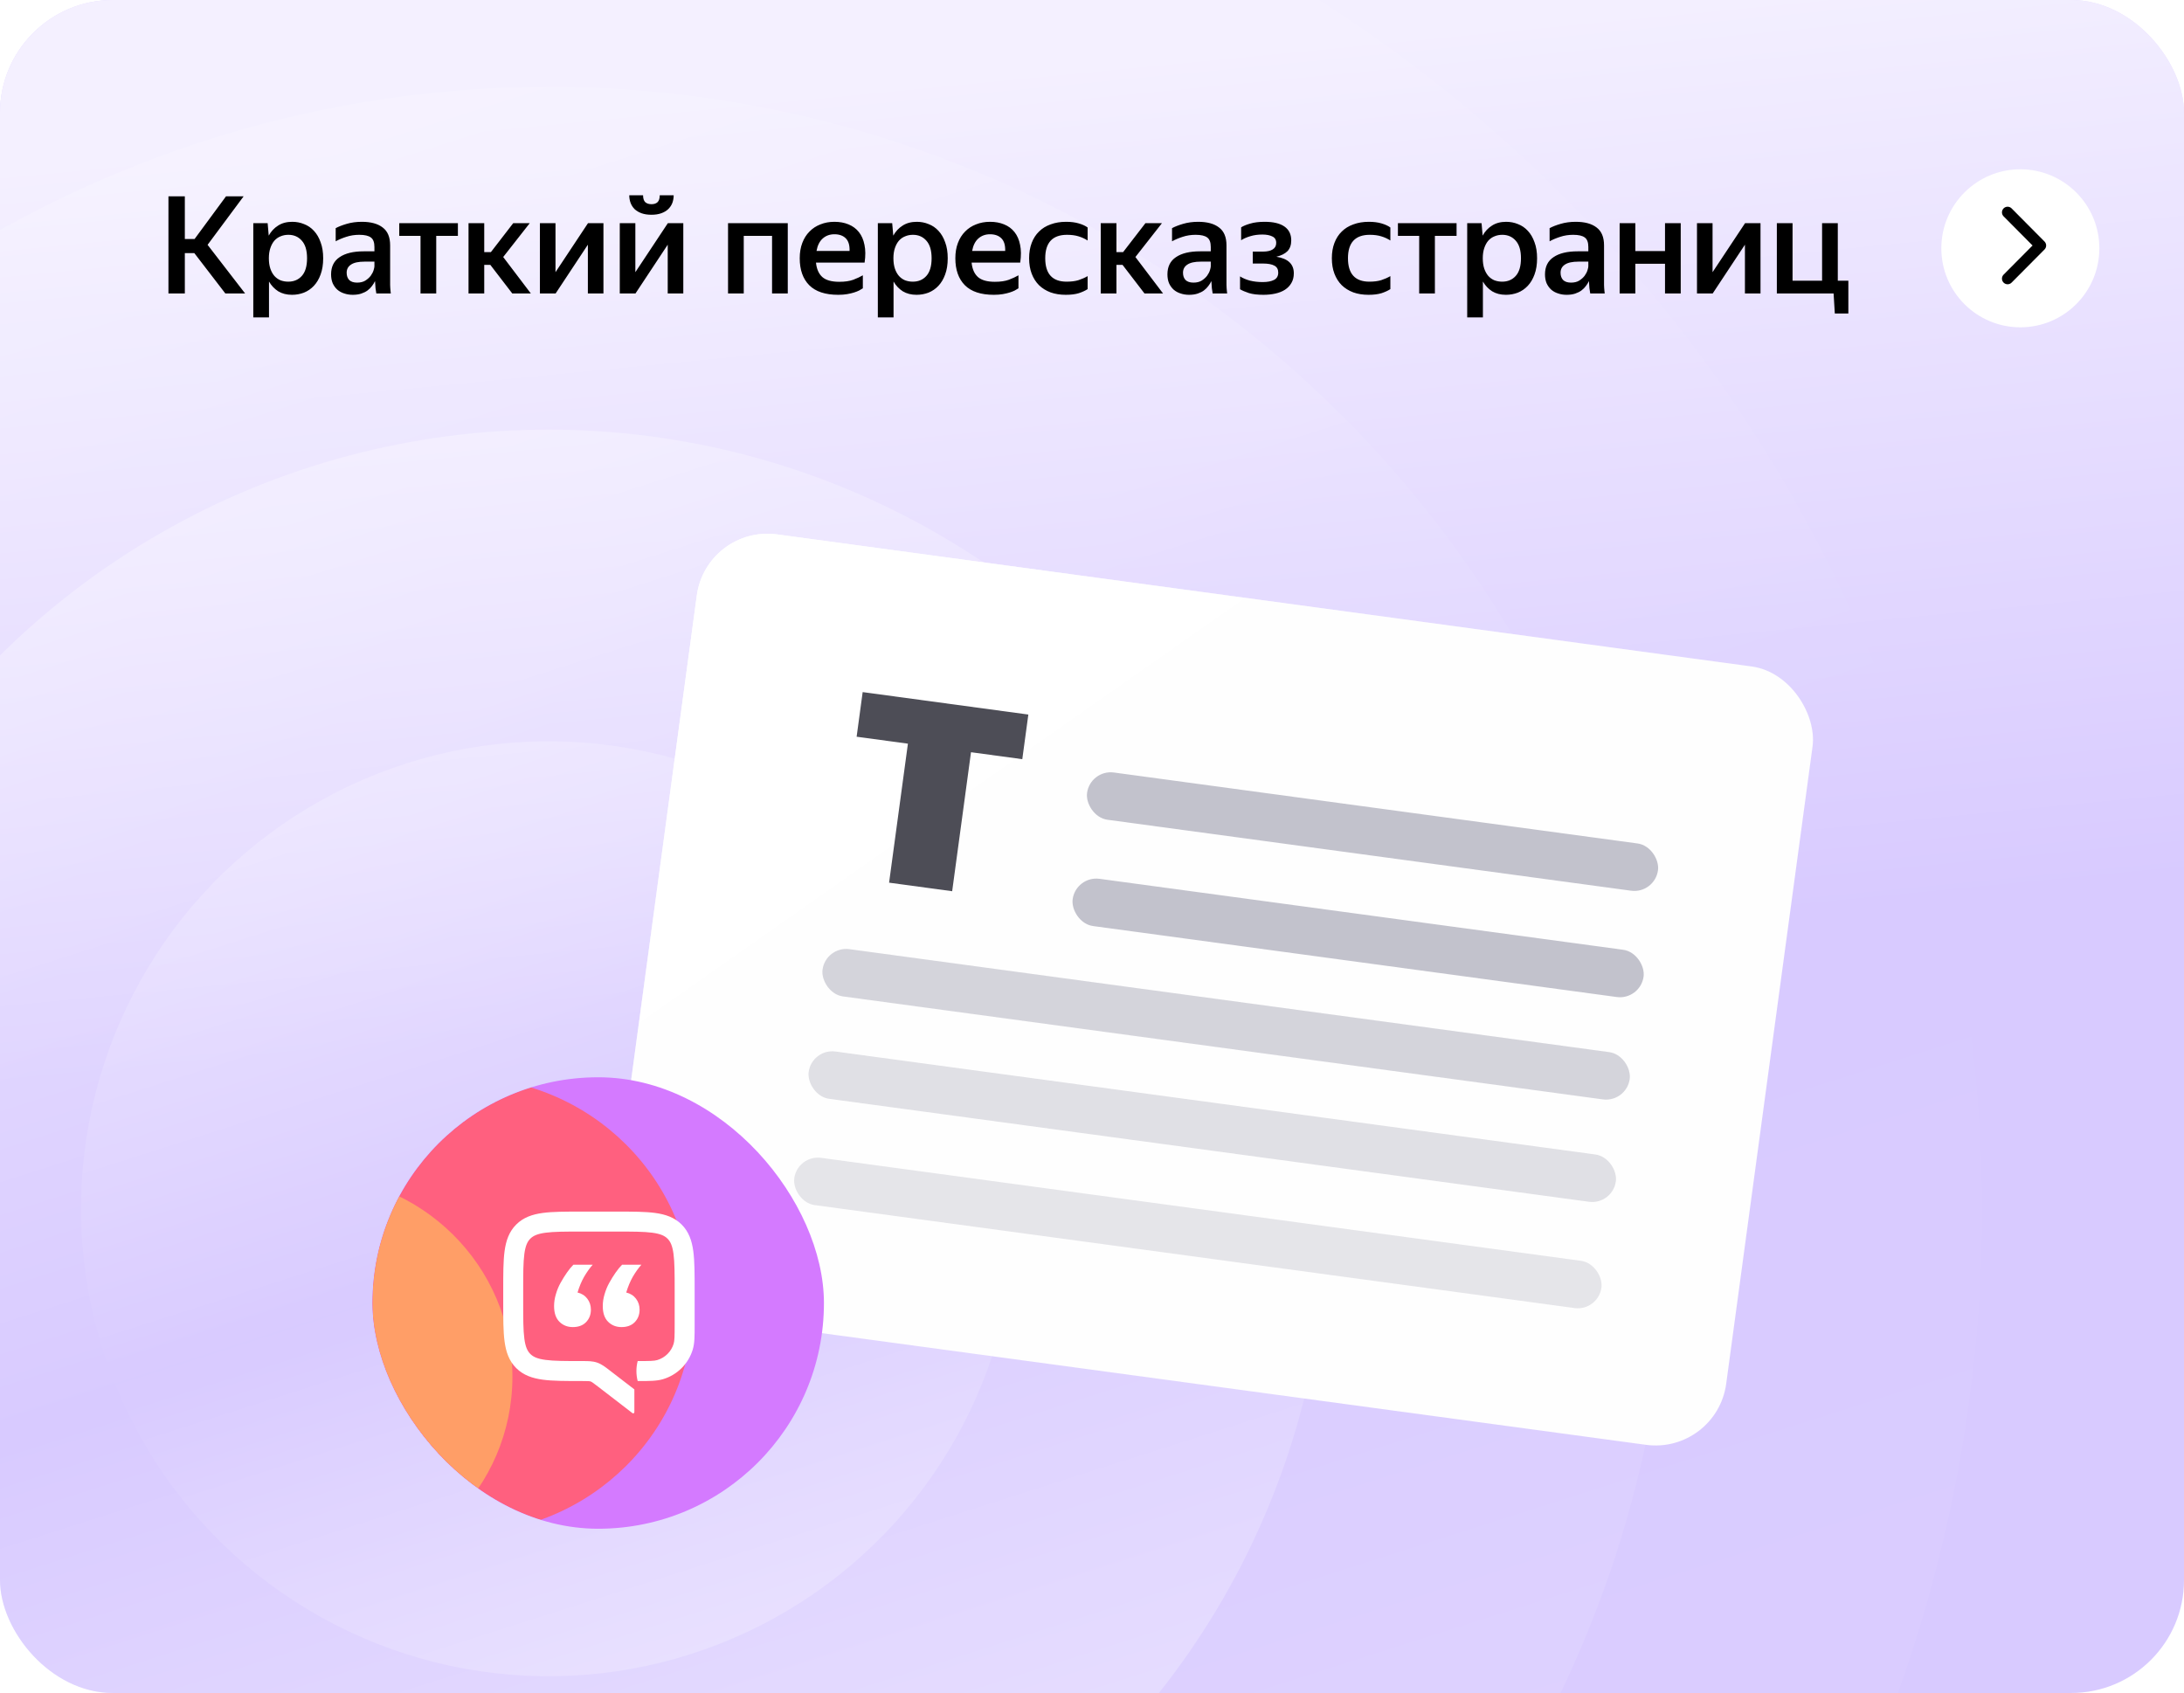
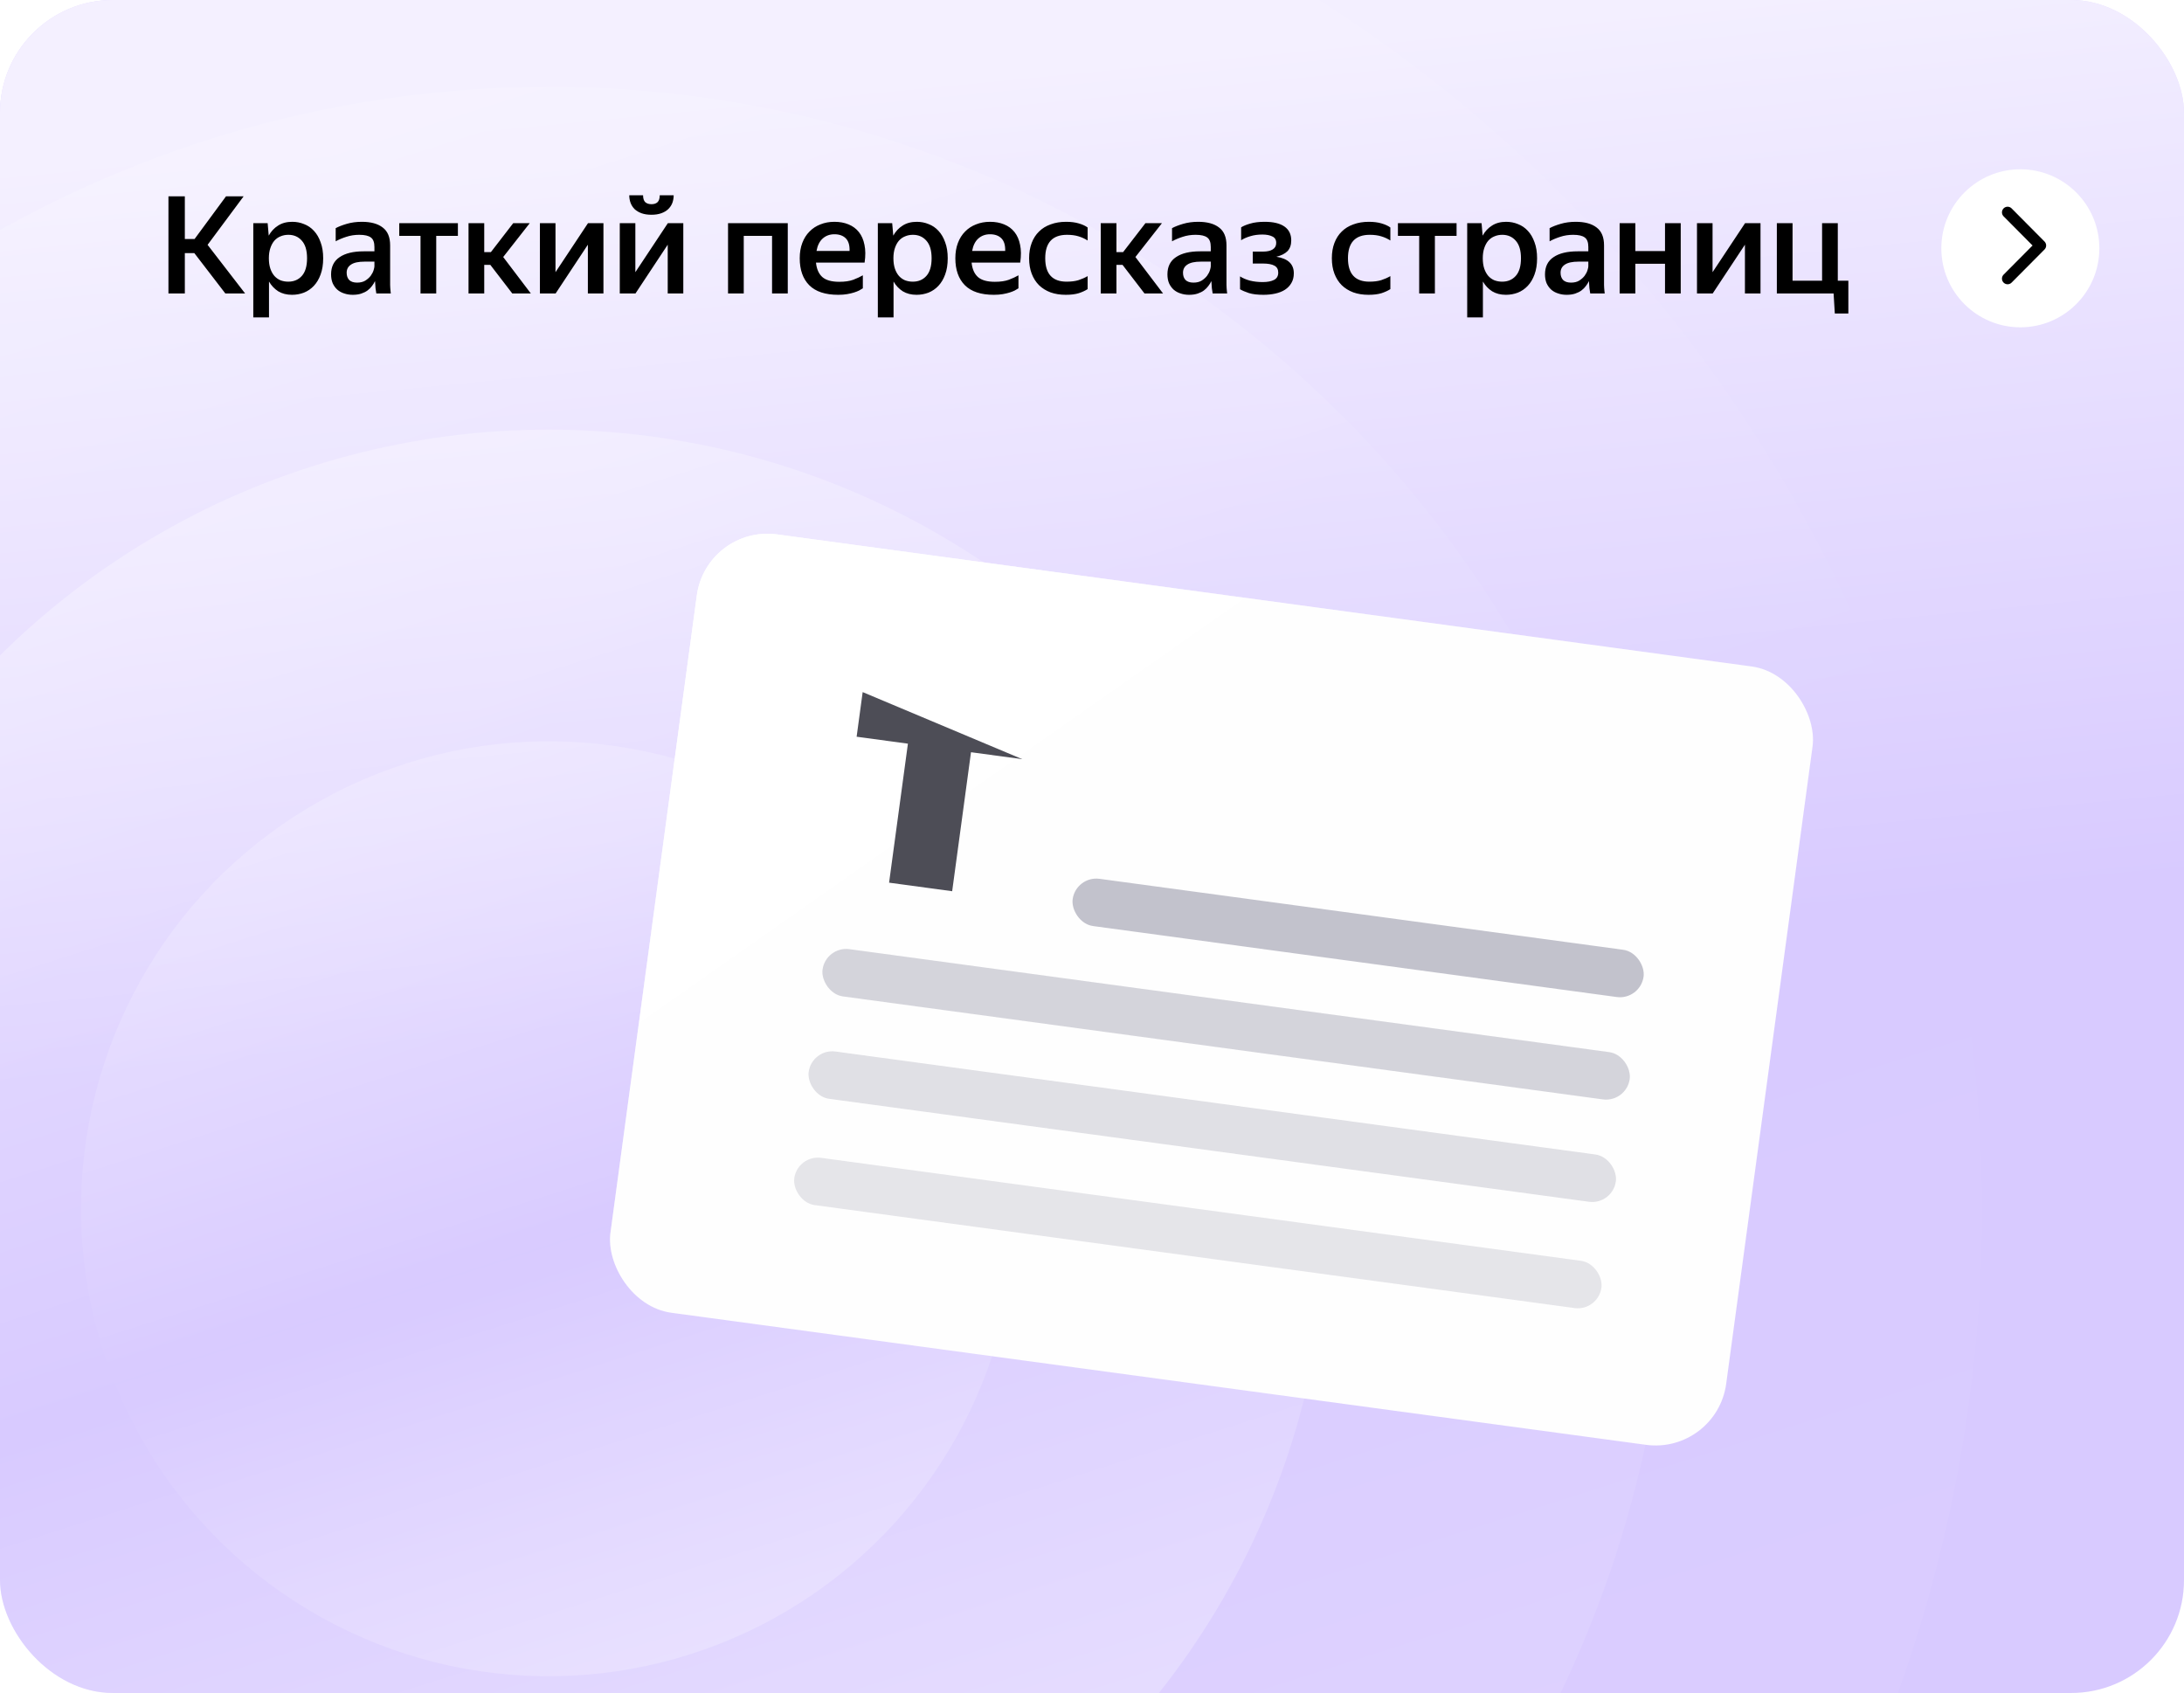
<svg xmlns="http://www.w3.org/2000/svg" width="387" height="300" viewBox="0 0 387 300" fill="none">
  <g clip-path="url(#clip0_4_28903)">
    <rect width="387" height="300" rx="20" fill="#D8CAFF" />
    <rect width="387" height="300" rx="20" fill="url(#paint0_linear_4_28903)" fill-opacity="0.7" />
    <g opacity="0.8">
      <ellipse opacity="0.2" cx="97.196" cy="214.197" rx="254.036" ry="254.036" transform="rotate(117.27 97.196 214.197)" fill="url(#paint1_linear_4_28903)" />
      <ellipse opacity="0.4" cx="97.196" cy="214.196" rx="198.81" ry="198.81" transform="rotate(117.27 97.196 214.196)" fill="url(#paint2_linear_4_28903)" />
      <ellipse opacity="0.8" cx="97.196" cy="214.196" rx="138.063" ry="138.063" transform="rotate(117.27 97.196 214.196)" fill="url(#paint3_linear_4_28903)" />
      <ellipse opacity="0.6" cx="97.196" cy="214.196" rx="82.838" ry="82.838" transform="rotate(117.27 97.196 214.196)" fill="url(#paint4_linear_4_28903)" />
    </g>
    <rect x="125.171" y="93" width="199.509" height="139.192" rx="12.624" transform="rotate(7.717 125.171 93)" fill="#FEFEFE" />
    <rect x="125.171" y="93" width="199.509" height="139.192" rx="12.624" transform="rotate(7.717 125.171 93)" fill="url(#paint5_linear_4_28903)" />
-     <path d="M151.792 130.549L152.863 122.641L182.22 126.62L181.148 134.527L172.06 133.295L168.722 157.926L157.543 156.411L160.881 131.78L151.792 130.549Z" fill="#4D4D56" />
-     <rect x="193.193" y="136.322" width="102.09" height="8.449" rx="4.224" transform="rotate(7.717 193.193 136.322)" fill="#C2C2CC" />
+     <path d="M151.792 130.549L152.863 122.641L181.148 134.527L172.06 133.295L168.722 157.926L157.543 156.411L160.881 131.78L151.792 130.549Z" fill="#4D4D56" />
    <rect x="190.641" y="155.16" width="102.09" height="8.449" rx="4.224" transform="rotate(7.717 190.641 155.16)" fill="#C2C2CC" />
    <rect opacity="0.7" x="146.321" y="167.627" width="144.335" height="8.449" rx="4.224" transform="rotate(7.717 146.321 167.627)" fill="#C2C2CC" />
    <rect opacity="0.5" x="143.863" y="185.767" width="144.335" height="8.449" rx="4.224" transform="rotate(7.717 143.863 185.767)" fill="#C2C2CC" />
    <rect opacity="0.4" x="141.31" y="204.605" width="144.335" height="8.449" rx="4.224" transform="rotate(7.717 141.31 204.605)" fill="#C2C2CC" />
    <g filter="url(#filter0_d_4_28903)">
      <g clip-path="url(#clip1_4_28903)">
-         <rect x="66" y="175.895" width="80" height="80" rx="40" fill="#D47AFF" />
        <g filter="url(#filter1_f_4_28903)">
          <ellipse cx="82" cy="216.291" rx="40.8" ry="40.396" fill="#FF607F" />
        </g>
        <g filter="url(#filter2_f_4_28903)">
          <ellipse cx="54.8" cy="228.964" rx="36" ry="35.644" fill="#FF9E67" />
        </g>
        <path d="M102.964 199.696C100.208 199.696 97.961 199.696 96.188 199.934C94.338 200.183 92.741 200.721 91.468 201.994C90.195 203.267 89.657 204.864 89.408 206.714C89.17 208.487 89.17 210.734 89.17 213.49V215.937C89.17 218.688 89.17 220.931 89.408 222.701C89.656 224.549 90.191 226.143 91.461 227.416L91.475 227.43C92.748 228.7 94.342 229.235 96.19 229.483C97.96 229.721 100.203 229.721 102.954 229.721H103.081C104.289 229.721 104.49 229.743 104.656 229.799L104.657 229.8C104.824 229.856 104.996 229.961 105.953 230.698L112.068 235.407C112.207 235.513 112.408 235.415 112.408 235.239V233.435V231.202L108.111 227.894C108.061 227.856 108.011 227.817 107.961 227.778L107.96 227.778C107.247 227.227 106.591 226.72 105.799 226.45L105.794 226.449C105.002 226.18 104.173 226.181 103.273 226.182C103.237 226.182 103.202 226.182 103.166 226.182C103.138 226.182 103.11 226.182 103.081 226.182C100.172 226.182 98.168 226.179 96.661 225.976C95.204 225.781 94.48 225.429 93.974 224.925L93.966 224.917C93.462 224.411 93.11 223.687 92.915 222.23C92.712 220.723 92.709 218.719 92.709 215.81V213.617C92.709 210.703 92.712 208.695 92.915 207.186C93.111 205.728 93.464 205.002 93.97 204.496C94.476 203.99 95.202 203.637 96.66 203.441C98.169 203.238 100.177 203.235 103.091 203.235H109.167C112.081 203.235 114.089 203.238 115.598 203.441C117.056 203.637 117.782 203.99 118.288 204.496C118.794 205.002 119.146 205.728 119.343 207.186C119.545 208.695 119.549 210.703 119.549 213.617V219.629C119.549 221.846 119.531 222.568 119.369 223.109C118.953 224.499 117.866 225.586 116.476 226.002C115.935 226.164 115.213 226.182 112.995 226.182V226.182C112.698 227.343 112.698 228.56 112.995 229.721V229.721L113.281 229.721C115.094 229.722 116.385 229.722 117.49 229.392C120.022 228.635 122.002 226.655 122.759 224.123C123.089 223.018 123.089 221.727 123.088 219.915L123.088 213.49C123.088 210.734 123.088 208.487 122.85 206.714C122.601 204.864 122.063 203.267 120.79 201.994C119.517 200.721 117.92 200.183 116.069 199.934C114.297 199.696 112.05 199.696 109.294 199.696H102.964Z" fill="white" />
        <path d="M113.334 217.072C113.334 217.98 113.035 218.73 112.439 219.324C111.878 219.882 111.106 220.162 110.124 220.162C109.177 220.162 108.388 219.847 107.757 219.219C107.125 218.591 106.81 217.666 106.81 216.444C106.81 215.746 106.915 215.048 107.125 214.349C107.336 213.616 107.616 212.936 107.967 212.307C108.318 211.679 108.686 211.085 109.072 210.527C109.458 209.968 109.844 209.497 110.229 209.113H113.649C113.123 209.707 112.615 210.422 112.123 211.26C111.667 212.063 111.282 212.988 110.966 214.035C111.703 214.21 112.281 214.576 112.702 215.135C113.123 215.693 113.334 216.339 113.334 217.072ZM104.705 217.072C104.705 217.98 104.407 218.73 103.811 219.324C103.25 219.882 102.478 220.162 101.496 220.162C100.549 220.162 99.76 219.847 99.128 219.219C98.497 218.591 98.181 217.666 98.181 216.444C98.181 215.746 98.287 215.048 98.497 214.349C98.707 213.616 98.988 212.936 99.339 212.307C99.689 211.679 100.058 211.085 100.444 210.527C100.829 209.968 101.215 209.497 101.601 209.113H105.021C104.495 209.707 103.986 210.422 103.495 211.26C103.039 212.063 102.653 212.988 102.338 214.035C103.074 214.21 103.653 214.576 104.074 215.135C104.495 215.693 104.705 216.339 104.705 217.072Z" fill="white" />
      </g>
    </g>
    <path d="M34.432 44.848H32.752V52H29.848V34.792H32.752V42.352H34.48L40.048 34.792H43.168L36.784 43.384L43.432 52H39.928L34.432 44.848ZM51.746 52.24C50.803 52.24 49.986 52.032 49.298 51.616C48.627 51.184 48.083 50.608 47.666 49.888V56.248H44.883V39.544H47.426L47.618 41.752C48.035 41 48.587 40.408 49.275 39.976C49.962 39.528 50.803 39.304 51.794 39.304C52.531 39.304 53.227 39.44 53.883 39.712C54.554 39.968 55.139 40.368 55.635 40.912C56.13 41.44 56.523 42.112 56.81 42.928C57.114 43.728 57.267 44.672 57.267 45.76C57.267 46.864 57.114 47.824 56.81 48.64C56.523 49.44 56.123 50.112 55.611 50.656C55.114 51.184 54.531 51.584 53.858 51.856C53.187 52.112 52.483 52.24 51.746 52.24ZM51.075 49.912C52.066 49.912 52.867 49.576 53.474 48.904C54.099 48.216 54.41 47.168 54.41 45.76C54.41 44.368 54.099 43.328 53.474 42.64C52.867 41.952 52.075 41.608 51.099 41.608C50.602 41.608 50.147 41.696 49.73 41.872C49.315 42.032 48.947 42.288 48.627 42.64C48.322 42.992 48.083 43.432 47.907 43.96C47.73 44.472 47.642 45.072 47.642 45.76C47.642 46.464 47.73 47.08 47.907 47.608C48.083 48.12 48.322 48.552 48.627 48.904C48.931 49.24 49.291 49.496 49.706 49.672C50.139 49.832 50.594 49.912 51.075 49.912ZM66.444 49.816C66.316 50.104 66.139 50.392 65.915 50.68C65.707 50.968 65.444 51.232 65.124 51.472C64.82 51.696 64.451 51.88 64.019 52.024C63.587 52.168 63.084 52.24 62.508 52.24C61.964 52.24 61.459 52.16 60.995 52C60.532 51.856 60.123 51.632 59.772 51.328C59.435 51.024 59.163 50.648 58.956 50.2C58.764 49.736 58.667 49.208 58.667 48.616C58.667 47.256 59.172 46.24 60.179 45.568C61.188 44.88 62.611 44.536 64.451 44.536H66.347V43.768C66.347 42.952 66.139 42.392 65.724 42.088C65.308 41.768 64.62 41.608 63.66 41.608C62.843 41.608 62.075 41.728 61.355 41.968C60.651 42.192 60.028 42.456 59.483 42.76V40.432C59.98 40.16 60.636 39.904 61.452 39.664C62.267 39.424 63.156 39.304 64.115 39.304C65.716 39.304 66.948 39.64 67.811 40.312C68.692 40.968 69.132 42.024 69.132 43.48V49.984C69.132 50.128 69.132 50.296 69.132 50.488C69.147 50.664 69.156 50.848 69.156 51.04C69.171 51.232 69.188 51.416 69.204 51.592C69.219 51.752 69.236 51.888 69.251 52H66.683C66.635 51.776 66.588 51.464 66.54 51.064C66.507 50.664 66.484 50.304 66.468 49.984L66.444 49.816ZM63.276 50.08C63.867 50.08 64.356 49.96 64.74 49.72C65.139 49.464 65.46 49.176 65.7 48.856C65.939 48.52 66.108 48.192 66.204 47.872C66.299 47.552 66.347 47.328 66.347 47.2V46.36H64.62C63.516 46.36 62.708 46.536 62.196 46.888C61.684 47.224 61.428 47.704 61.428 48.328C61.428 48.872 61.58 49.304 61.883 49.624C62.203 49.928 62.667 50.08 63.276 50.08ZM77.299 41.8V52H74.515V41.8H70.747V39.544H81.139V41.8H77.299ZM86.886 46.936H85.806V52H83.022V39.544H85.806V44.68H86.982L90.942 39.544H93.87L89.166 45.544L94.062 52H90.774L86.886 46.936ZM98.433 48.232L104.193 39.544H106.929V52H104.169V43.36L98.457 52H95.672V39.544H98.433V48.232ZM115.439 38.056C114.767 38.056 114.183 37.968 113.687 37.792C113.207 37.616 112.799 37.376 112.463 37.072C112.143 36.752 111.903 36.384 111.743 35.968C111.583 35.536 111.503 35.08 111.503 34.6H113.951C113.951 35.16 114.079 35.568 114.335 35.824C114.607 36.064 114.975 36.184 115.439 36.184C115.903 36.184 116.263 36.064 116.519 35.824C116.775 35.568 116.903 35.16 116.903 34.6H119.375C119.375 35.08 119.295 35.536 119.135 35.968C118.975 36.384 118.727 36.752 118.391 37.072C118.071 37.376 117.663 37.616 117.167 37.792C116.671 37.968 116.095 38.056 115.439 38.056ZM112.583 48.232L118.343 39.544H121.079V52H118.319V43.36L112.607 52H109.823V39.544H112.583V48.232ZM129.007 39.544H139.591V52H136.807V41.8H131.791V52H129.007V39.544ZM152.894 51.088C152.718 51.2 152.502 51.328 152.246 51.472C151.99 51.6 151.686 51.72 151.334 51.832C150.982 51.944 150.574 52.04 150.11 52.12C149.646 52.2 149.118 52.24 148.526 52.24C146.238 52.24 144.526 51.672 143.39 50.536C142.27 49.4 141.71 47.808 141.71 45.76C141.71 44.752 141.862 43.848 142.166 43.048C142.47 42.248 142.894 41.576 143.438 41.032C143.982 40.472 144.63 40.048 145.382 39.76C146.134 39.456 146.958 39.304 147.854 39.304C148.782 39.304 149.614 39.456 150.35 39.76C151.102 40.064 151.718 40.52 152.198 41.128C152.678 41.736 153.006 42.488 153.182 43.384C153.374 44.28 153.382 45.328 153.206 46.528H144.59C144.702 47.664 145.078 48.52 145.718 49.096C146.358 49.656 147.358 49.936 148.718 49.936C149.71 49.936 150.534 49.816 151.19 49.576C151.862 49.32 152.43 49.056 152.894 48.784V51.088ZM147.854 41.512C147.038 41.512 146.35 41.76 145.79 42.256C145.23 42.752 144.862 43.488 144.686 44.464H150.542C150.574 43.456 150.35 42.712 149.87 42.232C149.39 41.752 148.718 41.512 147.854 41.512ZM162.415 52.24C161.471 52.24 160.655 52.032 159.967 51.616C159.295 51.184 158.751 50.608 158.335 49.888V56.248H155.551V39.544H158.095L158.287 41.752C158.703 41 159.255 40.408 159.943 39.976C160.631 39.528 161.471 39.304 162.463 39.304C163.199 39.304 163.895 39.44 164.551 39.712C165.223 39.968 165.807 40.368 166.303 40.912C166.799 41.44 167.191 42.112 167.479 42.928C167.783 43.728 167.935 44.672 167.935 45.76C167.935 46.864 167.783 47.824 167.479 48.64C167.191 49.44 166.791 50.112 166.279 50.656C165.783 51.184 165.199 51.584 164.527 51.856C163.855 52.112 163.151 52.24 162.415 52.24ZM161.743 49.912C162.735 49.912 163.535 49.576 164.143 48.904C164.767 48.216 165.079 47.168 165.079 45.76C165.079 44.368 164.767 43.328 164.143 42.64C163.535 41.952 162.743 41.608 161.767 41.608C161.271 41.608 160.815 41.696 160.399 41.872C159.983 42.032 159.615 42.288 159.295 42.64C158.991 42.992 158.751 43.432 158.575 43.96C158.399 44.472 158.311 45.072 158.311 45.76C158.311 46.464 158.399 47.08 158.575 47.608C158.751 48.12 158.991 48.552 159.295 48.904C159.599 49.24 159.959 49.496 160.375 49.672C160.807 49.832 161.263 49.912 161.743 49.912ZM180.469 51.088C180.293 51.2 180.077 51.328 179.821 51.472C179.565 51.6 179.261 51.72 178.909 51.832C178.557 51.944 178.149 52.04 177.685 52.12C177.221 52.2 176.693 52.24 176.101 52.24C173.813 52.24 172.101 51.672 170.965 50.536C169.845 49.4 169.285 47.808 169.285 45.76C169.285 44.752 169.437 43.848 169.741 43.048C170.045 42.248 170.469 41.576 171.013 41.032C171.557 40.472 172.205 40.048 172.957 39.76C173.709 39.456 174.533 39.304 175.429 39.304C176.357 39.304 177.189 39.456 177.925 39.76C178.677 40.064 179.293 40.52 179.773 41.128C180.253 41.736 180.581 42.488 180.757 43.384C180.949 44.28 180.957 45.328 180.781 46.528H172.165C172.277 47.664 172.653 48.52 173.293 49.096C173.933 49.656 174.933 49.936 176.293 49.936C177.285 49.936 178.109 49.816 178.765 49.576C179.437 49.32 180.005 49.056 180.469 48.784V51.088ZM175.429 41.512C174.613 41.512 173.925 41.76 173.365 42.256C172.805 42.752 172.437 43.488 172.261 44.464H178.117C178.149 43.456 177.925 42.712 177.445 42.232C176.965 41.752 176.293 41.512 175.429 41.512ZM188.861 52.24C187.853 52.24 186.949 52.096 186.149 51.808C185.349 51.504 184.669 51.08 184.109 50.536C183.549 49.976 183.117 49.296 182.813 48.496C182.509 47.696 182.357 46.784 182.357 45.76C182.357 44.752 182.509 43.848 182.813 43.048C183.117 42.248 183.549 41.576 184.109 41.032C184.669 40.472 185.357 40.048 186.173 39.76C186.989 39.456 187.901 39.304 188.909 39.304C189.773 39.304 190.525 39.4 191.165 39.592C191.821 39.784 192.341 40.024 192.725 40.312V42.616C192.229 42.296 191.685 42.048 191.093 41.872C190.517 41.696 189.845 41.608 189.077 41.608C186.501 41.608 185.213 42.992 185.213 45.76C185.213 48.528 186.477 49.912 189.005 49.912C189.821 49.912 190.517 49.824 191.093 49.648C191.685 49.456 192.229 49.216 192.725 48.928V51.232C192.309 51.504 191.789 51.744 191.165 51.952C190.541 52.144 189.773 52.24 188.861 52.24ZM198.913 46.936H197.833V52H195.049V39.544H197.833V44.68H199.009L202.969 39.544H205.897L201.193 45.544L206.089 52H202.801L198.913 46.936ZM214.642 49.816C214.514 50.104 214.338 50.392 214.114 50.68C213.906 50.968 213.642 51.232 213.322 51.472C213.018 51.696 212.65 51.88 212.218 52.024C211.786 52.168 211.282 52.24 210.706 52.24C210.162 52.24 209.658 52.16 209.194 52C208.73 51.856 208.322 51.632 207.97 51.328C207.634 51.024 207.362 50.648 207.154 50.2C206.962 49.736 206.866 49.208 206.866 48.616C206.866 47.256 207.37 46.24 208.378 45.568C209.386 44.88 210.81 44.536 212.65 44.536H214.546V43.768C214.546 42.952 214.338 42.392 213.922 42.088C213.506 41.768 212.818 41.608 211.858 41.608C211.042 41.608 210.274 41.728 209.554 41.968C208.85 42.192 208.226 42.456 207.682 42.76V40.432C208.178 40.16 208.834 39.904 209.65 39.664C210.466 39.424 211.354 39.304 212.314 39.304C213.914 39.304 215.146 39.64 216.01 40.312C216.89 40.968 217.33 42.024 217.33 43.48V49.984C217.33 50.128 217.33 50.296 217.33 50.488C217.346 50.664 217.354 50.848 217.354 51.04C217.37 51.232 217.386 51.416 217.402 51.592C217.418 51.752 217.434 51.888 217.45 52H214.882C214.834 51.776 214.786 51.464 214.738 51.064C214.706 50.664 214.682 50.304 214.666 49.984L214.642 49.816ZM211.474 50.08C212.066 50.08 212.554 49.96 212.938 49.72C213.338 49.464 213.658 49.176 213.898 48.856C214.138 48.52 214.306 48.192 214.402 47.872C214.498 47.552 214.546 47.328 214.546 47.2V46.36H212.818C211.714 46.36 210.906 46.536 210.394 46.888C209.882 47.224 209.626 47.704 209.626 48.328C209.626 48.872 209.778 49.304 210.082 49.624C210.402 49.928 210.866 50.08 211.474 50.08ZM229.261 48.424C229.261 49.096 229.117 49.672 228.829 50.152C228.557 50.632 228.173 51.032 227.677 51.352C227.197 51.656 226.629 51.88 225.973 52.024C225.317 52.168 224.621 52.24 223.885 52.24C222.829 52.24 221.965 52.136 221.293 51.928C220.621 51.704 220.101 51.48 219.733 51.256V48.976C220.197 49.28 220.773 49.528 221.461 49.72C222.165 49.896 222.925 49.984 223.741 49.984C224.589 49.984 225.261 49.856 225.757 49.6C226.253 49.344 226.501 48.912 226.501 48.304C226.501 47.728 226.277 47.32 225.829 47.08C225.381 46.824 224.685 46.696 223.741 46.696H221.989V44.584H223.789C224.541 44.584 225.117 44.456 225.517 44.2C225.933 43.944 226.141 43.56 226.141 43.048C226.141 42.488 225.909 42.104 225.445 41.896C224.997 41.672 224.413 41.56 223.693 41.56C222.909 41.56 222.205 41.656 221.581 41.848C220.957 42.024 220.405 42.264 219.925 42.568V40.288C220.325 40.032 220.869 39.808 221.557 39.616C222.245 39.408 223.093 39.304 224.101 39.304C225.637 39.304 226.805 39.584 227.605 40.144C228.405 40.704 228.805 41.52 228.805 42.592C228.805 43.408 228.581 44.048 228.133 44.512C227.685 44.96 227.029 45.288 226.165 45.496C228.229 45.816 229.261 46.792 229.261 48.424ZM242.505 52.24C241.497 52.24 240.593 52.096 239.793 51.808C238.993 51.504 238.313 51.08 237.753 50.536C237.193 49.976 236.761 49.296 236.457 48.496C236.153 47.696 236.001 46.784 236.001 45.76C236.001 44.752 236.153 43.848 236.457 43.048C236.761 42.248 237.193 41.576 237.753 41.032C238.313 40.472 239.001 40.048 239.817 39.76C240.633 39.456 241.545 39.304 242.553 39.304C243.417 39.304 244.169 39.4 244.809 39.592C245.465 39.784 245.985 40.024 246.369 40.312V42.616C245.873 42.296 245.329 42.048 244.737 41.872C244.161 41.696 243.489 41.608 242.721 41.608C240.145 41.608 238.857 42.992 238.857 45.76C238.857 48.528 240.121 49.912 242.649 49.912C243.465 49.912 244.161 49.824 244.737 49.648C245.329 49.456 245.873 49.216 246.369 48.928V51.232C245.953 51.504 245.433 51.744 244.809 51.952C244.185 52.144 243.417 52.24 242.505 52.24ZM254.261 41.8V52H251.477V41.8H247.709V39.544H258.101V41.8H254.261ZM266.848 52.24C265.904 52.24 265.088 52.032 264.4 51.616C263.728 51.184 263.184 50.608 262.768 49.888V56.248H259.984V39.544H262.528L262.72 41.752C263.136 41 263.688 40.408 264.376 39.976C265.064 39.528 265.904 39.304 266.896 39.304C267.632 39.304 268.328 39.44 268.984 39.712C269.656 39.968 270.24 40.368 270.736 40.912C271.232 41.44 271.624 42.112 271.912 42.928C272.216 43.728 272.368 44.672 272.368 45.76C272.368 46.864 272.216 47.824 271.912 48.64C271.624 49.44 271.224 50.112 270.712 50.656C270.216 51.184 269.632 51.584 268.96 51.856C268.288 52.112 267.584 52.24 266.848 52.24ZM266.176 49.912C267.168 49.912 267.968 49.576 268.576 48.904C269.2 48.216 269.512 47.168 269.512 45.76C269.512 44.368 269.2 43.328 268.576 42.64C267.968 41.952 267.176 41.608 266.2 41.608C265.704 41.608 265.248 41.696 264.832 41.872C264.416 42.032 264.048 42.288 263.728 42.64C263.424 42.992 263.184 43.432 263.008 43.96C262.832 44.472 262.744 45.072 262.744 45.76C262.744 46.464 262.832 47.08 263.008 47.608C263.184 48.12 263.424 48.552 263.728 48.904C264.032 49.24 264.392 49.496 264.808 49.672C265.24 49.832 265.696 49.912 266.176 49.912ZM281.545 49.816C281.417 50.104 281.241 50.392 281.017 50.68C280.809 50.968 280.545 51.232 280.225 51.472C279.921 51.696 279.553 51.88 279.121 52.024C278.689 52.168 278.185 52.24 277.609 52.24C277.065 52.24 276.561 52.16 276.097 52C275.633 51.856 275.225 51.632 274.873 51.328C274.537 51.024 274.265 50.648 274.057 50.2C273.865 49.736 273.769 49.208 273.769 48.616C273.769 47.256 274.273 46.24 275.281 45.568C276.289 44.88 277.713 44.536 279.553 44.536H281.449V43.768C281.449 42.952 281.241 42.392 280.825 42.088C280.409 41.768 279.721 41.608 278.761 41.608C277.945 41.608 277.177 41.728 276.457 41.968C275.753 42.192 275.129 42.456 274.585 42.76V40.432C275.081 40.16 275.737 39.904 276.553 39.664C277.369 39.424 278.257 39.304 279.217 39.304C280.817 39.304 282.049 39.64 282.913 40.312C283.793 40.968 284.233 42.024 284.233 43.48V49.984C284.233 50.128 284.233 50.296 284.233 50.488C284.249 50.664 284.257 50.848 284.257 51.04C284.273 51.232 284.289 51.416 284.305 51.592C284.321 51.752 284.337 51.888 284.353 52H281.785C281.737 51.776 281.689 51.464 281.641 51.064C281.609 50.664 281.585 50.304 281.569 49.984L281.545 49.816ZM278.377 50.08C278.969 50.08 279.457 49.96 279.841 49.72C280.241 49.464 280.561 49.176 280.801 48.856C281.041 48.52 281.209 48.192 281.305 47.872C281.401 47.552 281.449 47.328 281.449 47.2V46.36H279.721C278.617 46.36 277.809 46.536 277.297 46.888C276.785 47.224 276.529 47.704 276.529 48.328C276.529 48.872 276.681 49.304 276.985 49.624C277.305 49.928 277.769 50.08 278.377 50.08ZM295.037 46.744H289.781V52H286.997V39.544H289.781V44.488H295.037V39.544H297.821V52H295.037V46.744ZM303.462 48.232L309.222 39.544H311.958V52H309.198V43.36L303.486 52H300.702V39.544H303.462V48.232ZM324.909 52H314.853V39.544H317.637V49.744H322.869V39.544H325.653V49.744H327.525V55.552H325.125L324.909 52Z" fill="black" />
    <circle cx="358" cy="44" r="14" fill="white" />
    <path d="M355.742 49.373L361.573 43.503L355.742 37.631" stroke="black" stroke-width="2" stroke-linecap="round" stroke-linejoin="round" />
  </g>
  <defs>
    <filter id="filter0_d_4_28903" x="30" y="154.895" width="152" height="152" filterUnits="userSpaceOnUse" color-interpolation-filters="sRGB">
      <feFlood flood-opacity="0" result="BackgroundImageFix" />
      <feColorMatrix in="SourceAlpha" type="matrix" values="0 0 0 0 0 0 0 0 0 0 0 0 0 0 0 0 0 0 127 0" result="hardAlpha" />
      <feOffset dy="15" />
      <feGaussianBlur stdDeviation="18" />
      <feComposite in2="hardAlpha" operator="out" />
      <feColorMatrix type="matrix" values="0 0 0 0 0.933 0 0 0 0 0.427 0 0 0 0 0.702 0 0 0 0.39 0" />
      <feBlend mode="normal" in2="BackgroundImageFix" result="effect1_dropShadow_4_28903" />
      <feBlend mode="normal" in="SourceGraphic" in2="effect1_dropShadow_4_28903" result="shape" />
    </filter>
    <filter id="filter1_f_4_28903" x="-5.799" y="128.896" width="175.598" height="174.79" filterUnits="userSpaceOnUse" color-interpolation-filters="sRGB">
      <feFlood flood-opacity="0" result="BackgroundImageFix" />
      <feBlend mode="normal" in="SourceGraphic" in2="BackgroundImageFix" result="shape" />
      <feGaussianBlur stdDeviation="23.5" result="effect1_foregroundBlur_4_28903" />
    </filter>
    <filter id="filter2_f_4_28903" x="-22.615" y="151.905" width="154.83" height="154.117" filterUnits="userSpaceOnUse" color-interpolation-filters="sRGB">
      <feFlood flood-opacity="0" result="BackgroundImageFix" />
      <feBlend mode="normal" in="SourceGraphic" in2="BackgroundImageFix" result="shape" />
      <feGaussianBlur stdDeviation="20.707" result="effect1_foregroundBlur_4_28903" />
    </filter>
    <linearGradient id="paint0_linear_4_28903" x1="229.703" y1="6.488" x2="245.608" y2="169.619" gradientUnits="userSpaceOnUse">
      <stop stop-color="white" />
      <stop offset="1" stop-color="white" stop-opacity="0" />
    </linearGradient>
    <linearGradient id="paint1_linear_4_28903" x1="305.305" y1="63.816" x2="-46.805" y2="415.926" gradientUnits="userSpaceOnUse">
      <stop stop-color="white" stop-opacity="0.5" />
      <stop offset="0.479" stop-color="white" stop-opacity="0" />
      <stop offset="1" stop-color="white" stop-opacity="0.5" />
    </linearGradient>
    <linearGradient id="paint2_linear_4_28903" x1="260.064" y1="96.508" x2="-15.5" y2="372.072" gradientUnits="userSpaceOnUse">
      <stop stop-color="white" stop-opacity="0.5" />
      <stop offset="0.479" stop-color="white" stop-opacity="0" />
      <stop offset="1" stop-color="white" stop-opacity="0.5" />
    </linearGradient>
    <linearGradient id="paint3_linear_4_28903" x1="210.298" y1="132.468" x2="18.934" y2="323.832" gradientUnits="userSpaceOnUse">
      <stop stop-color="white" stop-opacity="0.5" />
      <stop offset="0.479" stop-color="white" stop-opacity="0" />
      <stop offset="1" stop-color="white" stop-opacity="0.5" />
    </linearGradient>
    <linearGradient id="paint4_linear_4_28903" x1="165.058" y1="165.159" x2="50.239" y2="279.978" gradientUnits="userSpaceOnUse">
      <stop stop-color="white" stop-opacity="0.5" />
      <stop offset="0.479" stop-color="white" stop-opacity="0" />
      <stop offset="1" stop-color="white" stop-opacity="0.5" />
    </linearGradient>
    <linearGradient id="paint5_linear_4_28903" x1="125.171" y1="105.474" x2="201.582" y2="188.086" gradientUnits="userSpaceOnUse">
      <stop stop-color="white" />
      <stop offset="1" stop-color="white" stop-opacity="0" />
    </linearGradient>
    <clipPath id="clip0_4_28903">
      <rect width="387" height="300" rx="20" fill="white" />
    </clipPath>
    <clipPath id="clip1_4_28903">
-       <rect x="66" y="175.895" width="80" height="80" rx="40" fill="white" />
-     </clipPath>
+       </clipPath>
  </defs>
</svg>